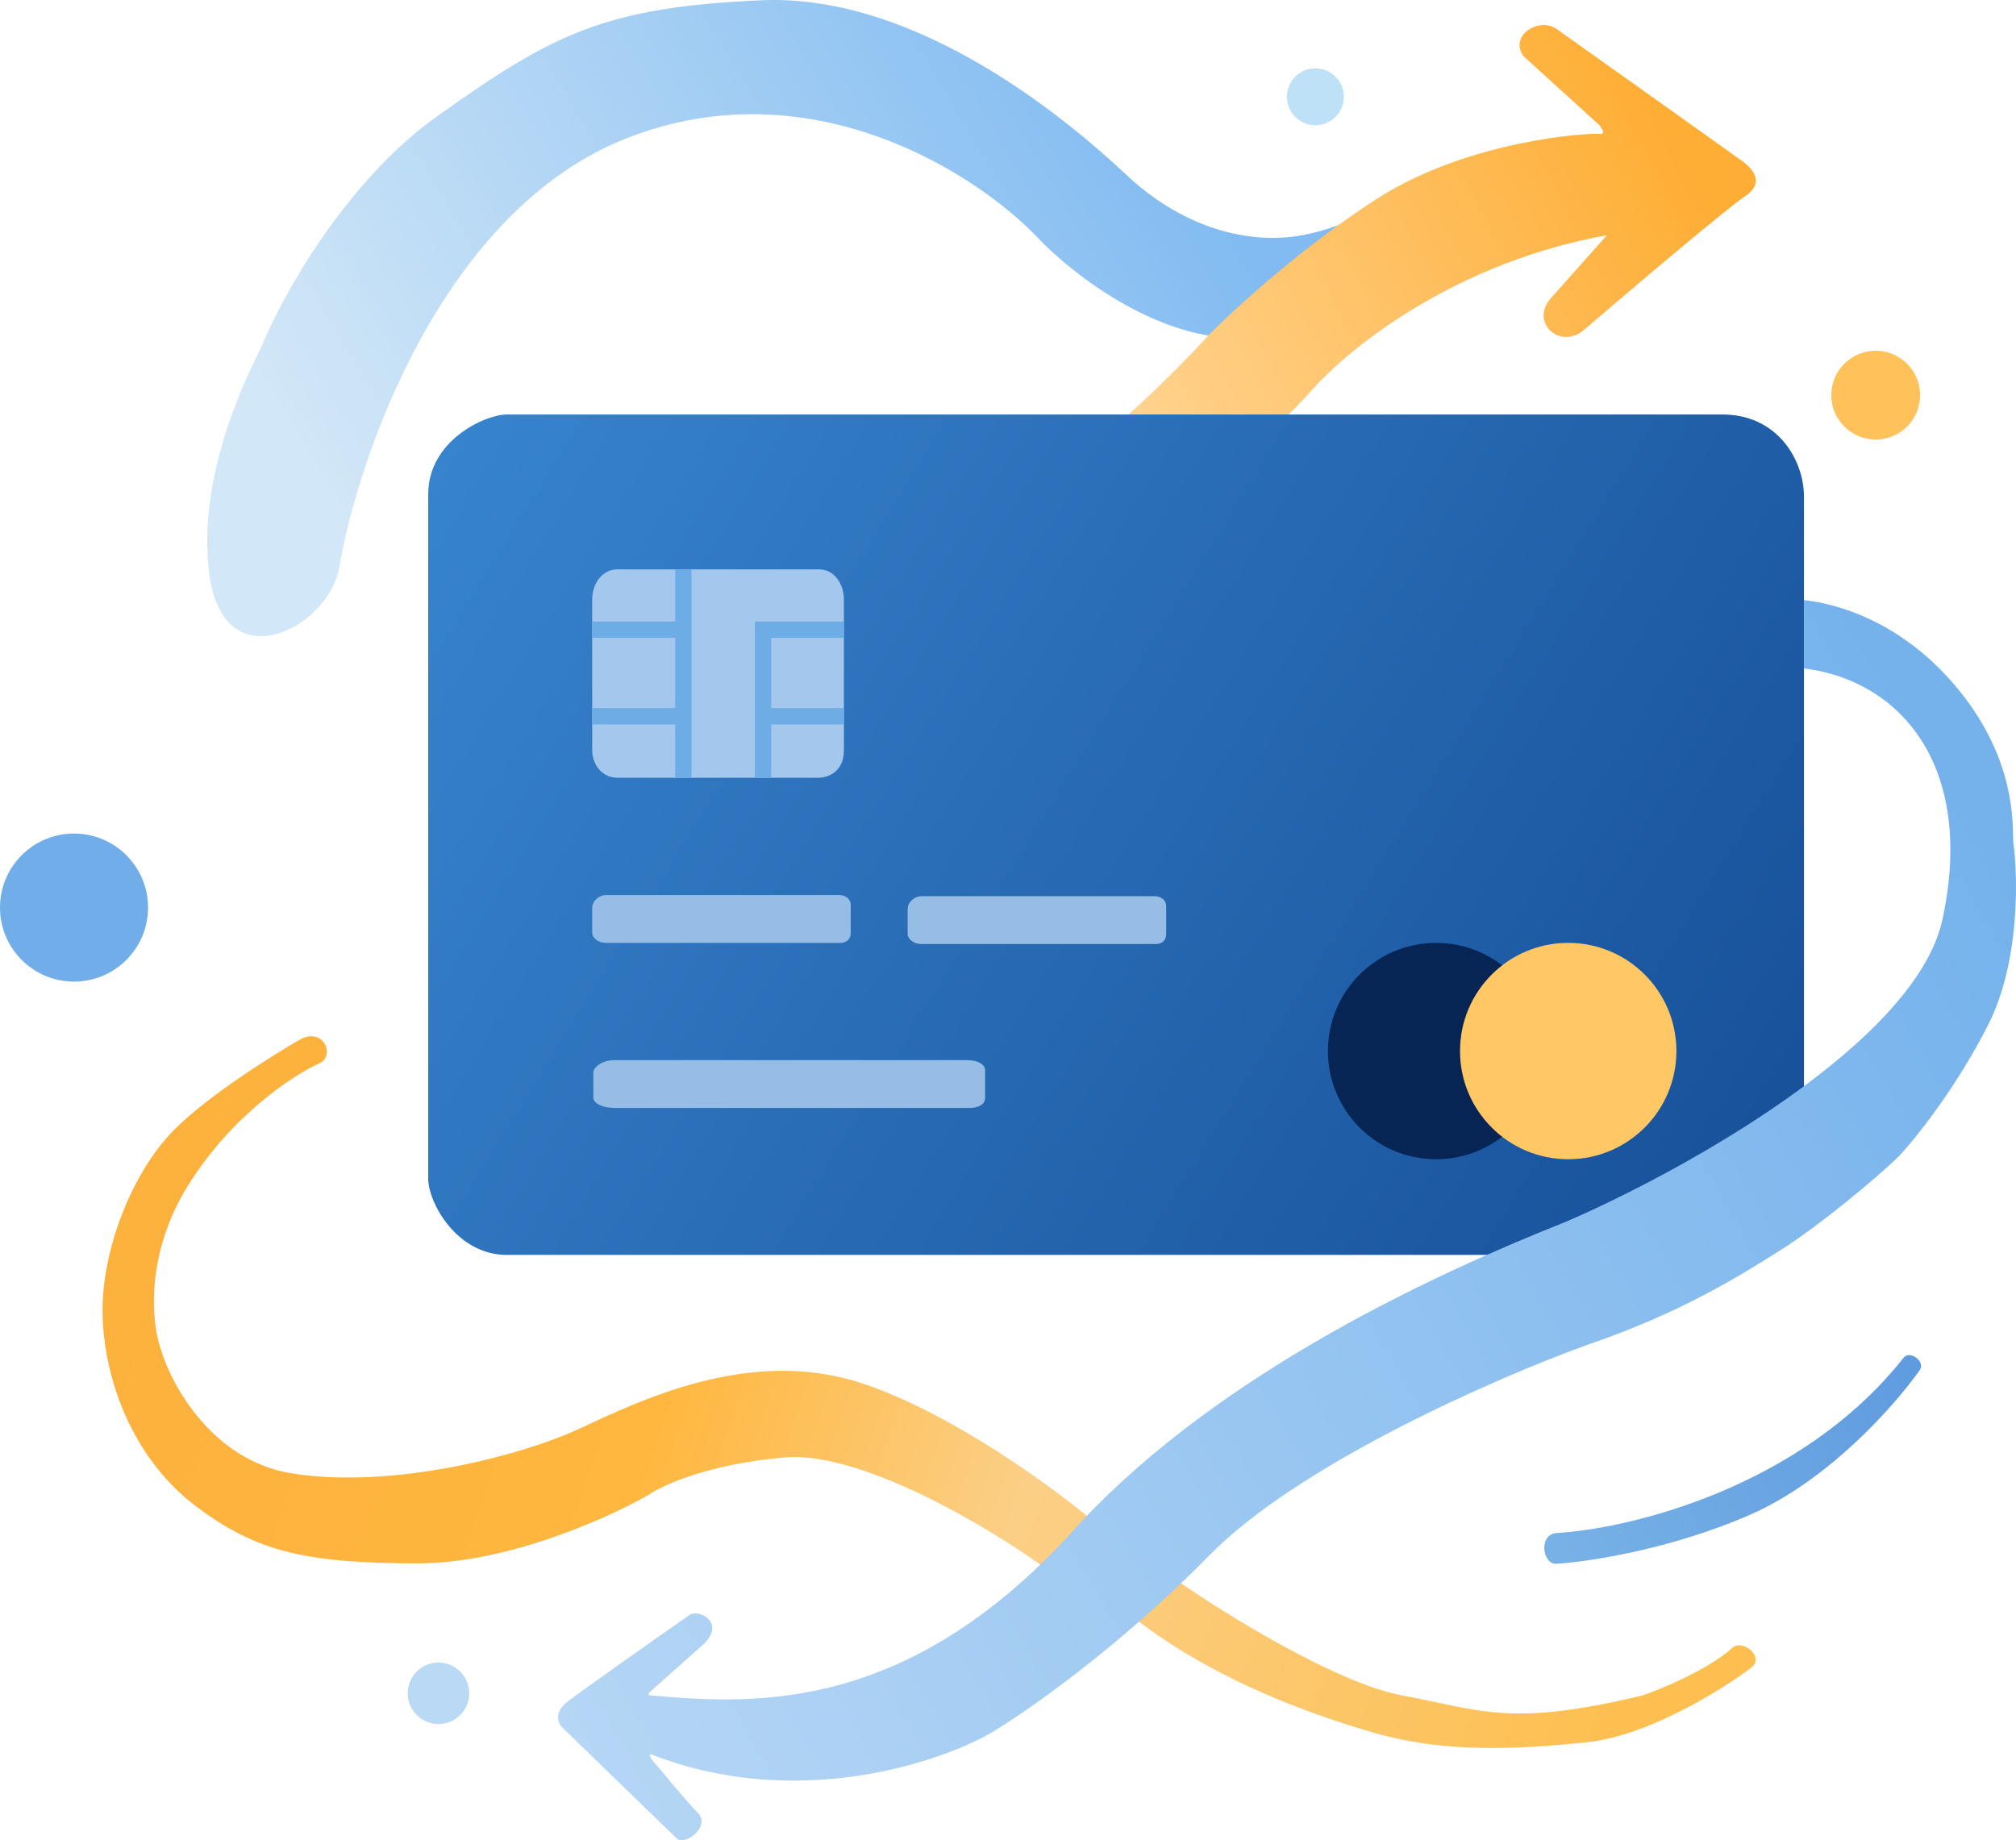
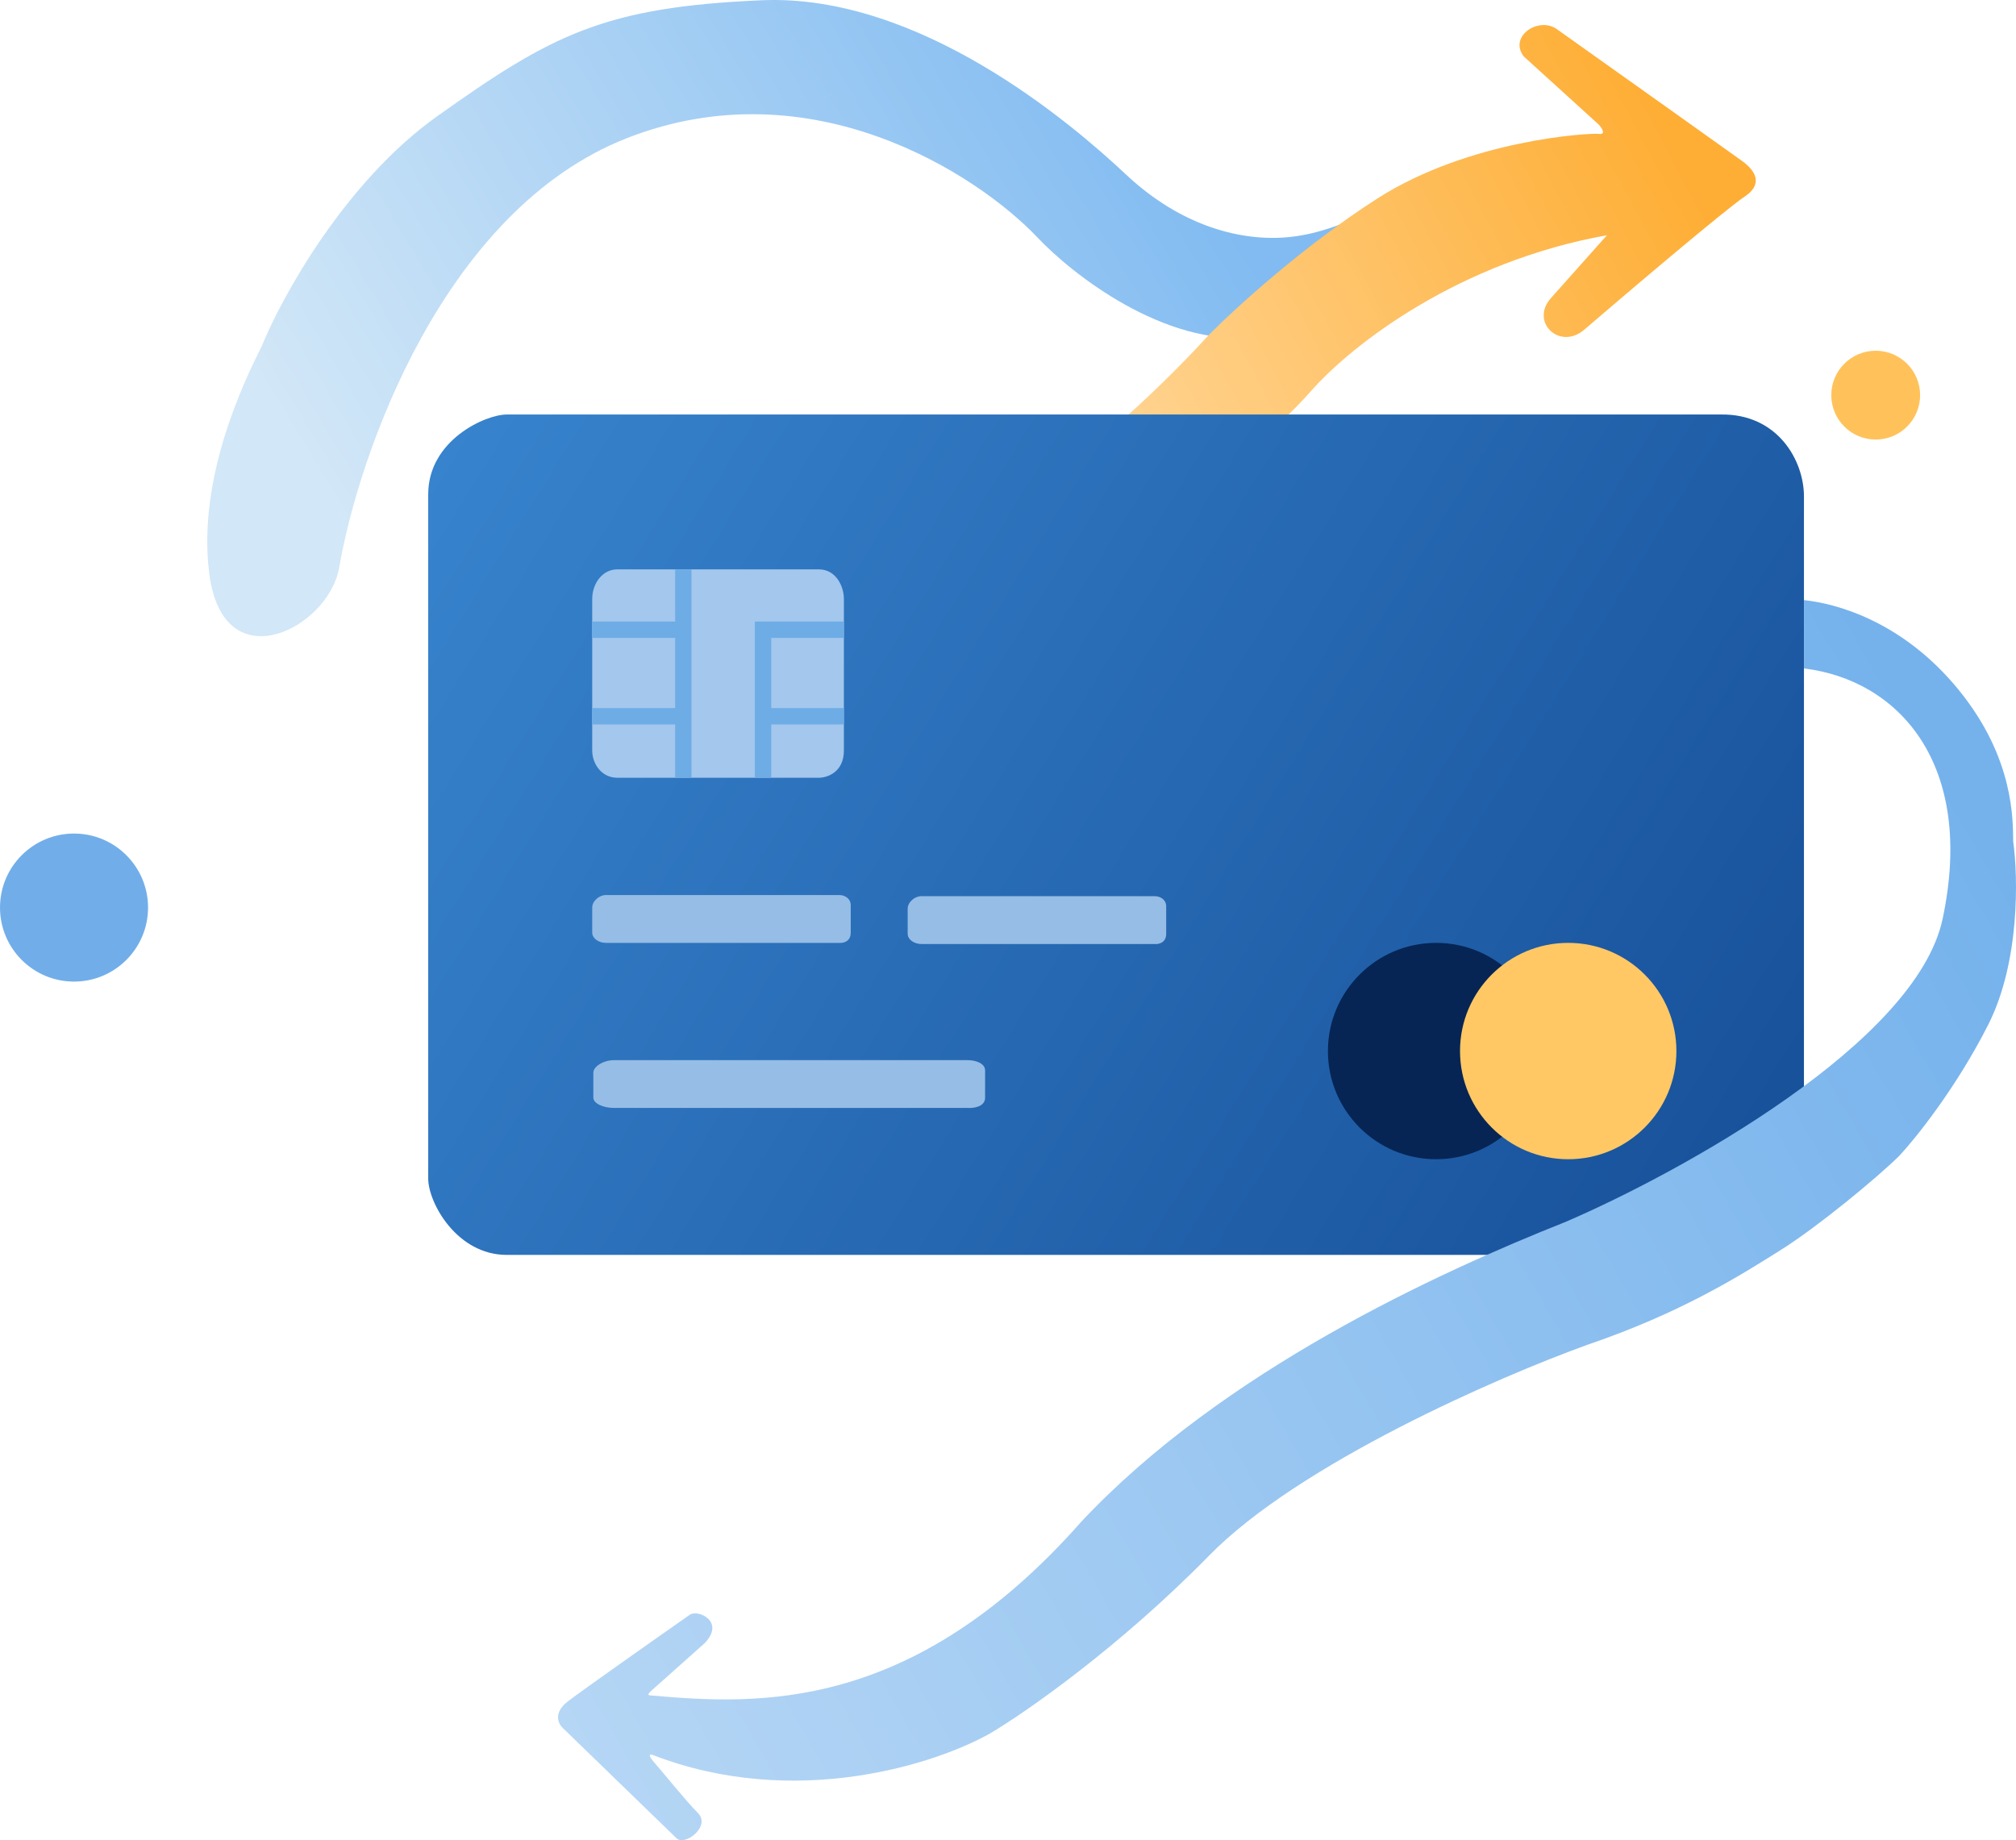
<svg xmlns="http://www.w3.org/2000/svg" width="4000" height="3652" viewBox="0 0 4000 3652" fill="none">
  <path d="M2728.93 411.775L2487.15 669.374C2310 687.451 2127.11 544.341 2057.81 470.526C1938.8 345.492 1609.5 131.127 1244.34 273.937C879.18 416.746 711.067 902.871 672.655 1128.08C650.058 1247.84 442.165 1354.05 415.054 1137.12C391.514 948.767 483.597 758.254 518.998 687.452C558.918 589.534 684.404 361.159 866.983 231.003C1095.21 68.309 1199.15 14.078 1510.98 0.52C1822.81 -13.038 2123.35 242.302 2234.07 346.245C2344.79 450.189 2464.55 479.564 2557.2 470.526C2631.31 463.295 2702.57 428.346 2728.93 411.775Z" fill="url(#paint0_linear_4013_97)" />
  <path d="M2600.85 776.379C2533.96 852.303 2449.45 914.971 2415.56 936.814L2105.99 920.998C2187.34 883.036 2335.72 733.447 2399.74 663.398C2449.45 612.933 2585.48 488.502 2731.91 394.501C2914.94 276.999 3154.46 263.441 3172.54 265.701C3187 267.509 3178.57 254.403 3172.54 247.624L3023.4 112.044C2992.67 72.275 3052.78 32.119 3088.93 57.813C3208.69 142.926 3450.02 314.508 3457.26 319.931L3457.48 320.1C3466.98 327.218 3508.85 358.599 3461.77 389.98C3423.81 415.288 3233.55 576.778 3143.17 654.359C3094.36 695.936 3034.7 638.541 3077.64 591.089L3188.36 466.808C2896.86 518.78 2684.46 681.474 2600.85 776.379Z" fill="url(#paint1_linear_4013_97)" />
-   <path d="M599.303 2060.5C644.496 2040.62 664.832 2096.66 633.197 2110.21C582.732 2132.81 460.109 2212.8 373.338 2352C286.568 2491.19 301.03 2626.92 319.107 2677.38C340.198 2748.94 421.698 2898.38 578.97 2923.69C775.559 2955.32 1030.9 2889.79 1148.4 2835.56C1265.9 2781.33 1487.35 2670.6 1711.05 2745.17C1890.02 2804.83 2092.93 2953.81 2172.02 3020.85L2348.27 3145.13C2440.16 3208.4 2655.58 3340.82 2782.12 3364.32C2940.3 3393.69 2994.53 3427.59 3258.91 3364.32C3298.07 3350.76 3388.16 3313.25 3435.16 3271.67C3455.5 3249.07 3504.31 3288.39 3473.57 3310.08C3415.58 3353.77 3269.75 3444.31 3150.44 3456.96C3001.31 3472.78 2861.21 3477.3 2727.89 3438.88C2594.57 3400.47 2418.32 3334.94 2271.44 3226.48C2153.94 3139.71 2083.89 3108.98 2063.56 3104.46C1957.35 3028.38 1707.44 2879.4 1557.4 2892.05C1407.36 2904.7 1314.11 2947.03 1286.24 2966.62C1207.9 3011.81 1006.95 3102.2 829.79 3102.2C608.345 3102.2 508.921 3079.6 389.159 2989.21C269.398 2898.83 210.648 2751.95 203.869 2620.89C197.09 2489.83 260.36 2327.14 346.226 2241.27C414.919 2172.58 543.566 2092.14 599.303 2060.5Z" fill="url(#paint2_linear_4013_97)" />
-   <path d="M3777.12 2694.1C3572.84 2952.6 3232.54 3033.8 3087.92 3042.08C3051.77 3045.51 3060.81 3104.73 3087.92 3103.09C3150.44 3099.33 3314.79 3074.62 3472.06 3005.93C3629.33 2937.23 3762.05 2785.99 3808.75 2718.95C3821.4 2702.68 3789.61 2678.28 3777.12 2694.1Z" fill="url(#paint3_linear_4013_97)" />
  <path d="M3373.65 2490.16H1005.54C906.12 2490.16 849.629 2386.21 849.629 2338.76V980.71C849.629 874.054 962.611 822.538 1005.54 822.538H3414.33C3526.4 820.73 3579.28 912.92 3579.28 985.232V2234.82L3373.65 2490.16Z" fill="url(#paint4_linear_4013_97)" />
  <path d="M1665.36 1870.99H1202.13C1187.67 1870.99 1175.02 1861.95 1175.02 1850.65V1800.94C1175.02 1788.28 1188.57 1776.08 1202.13 1776.08H1665.36C1676.2 1776.08 1687.95 1782.86 1687.95 1796.42V1850.65C1687.95 1868.73 1672.89 1871.74 1665.36 1870.99Z" fill="#96BDE6" />
  <path d="M2291.28 1873.25H1828.05C1813.59 1873.25 1800.94 1864.21 1800.94 1852.91V1803.2C1800.94 1790.54 1814.5 1778.34 1828.05 1778.34H2291.28C2302.13 1778.34 2313.88 1785.12 2313.88 1798.68V1852.91C2313.88 1870.99 2298.81 1874 2291.28 1873.25Z" fill="#96BDE6" />
  <path d="M1920.35 2198.53H1218.37C1196.45 2198.53 1177.27 2189.5 1177.27 2178.22V2128.56C1177.27 2115.92 1197.82 2103.73 1218.37 2103.73H1920.35C1936.78 2103.73 1954.59 2110.5 1954.59 2124.05V2178.22C1954.59 2196.27 1931.76 2199.28 1920.35 2198.53Z" fill="#96BDE6" />
  <path d="M1624.68 1543.34H1224.73C1194 1543.34 1175.02 1516.22 1175.02 1489.11V1188.57C1175.02 1157.84 1195.35 1129.82 1224.73 1129.82H1624.68C1659.03 1129.82 1674.4 1163.72 1674.4 1188.57V1489.11C1674.4 1532.49 1641.26 1543.34 1624.68 1543.34Z" fill="#A3C7ED" />
  <path d="M1513.96 1543.34V1421.32M1674.4 1249.59H1513.96V1421.32M1513.96 1421.32H1674.4M1355.79 1543.34V1421.32M1355.79 1129.82V1249.59M1355.79 1249.59H1175.02M1355.79 1249.59V1421.32M1355.79 1421.32H1175.02" stroke="#6EACE5" stroke-width="32.41" />
  <path d="M3579.28 1190.83V1326.41C3766.82 1349.01 3919.88 1516.22 3854.35 1823.53C3801.92 2069.38 3333.88 2326.68 3106.41 2424.6C2851.52 2525.83 2426.26 2720.61 2146.06 3018.89C1809.83 3400.31 1502.06 3382.69 1294.18 3364.61C1279.72 3364.61 1289.66 3357.83 1294.18 3353.31L1398.12 3260.67C1439.7 3217.28 1384.56 3193.1 1368.75 3204.18C1300.95 3251.63 1157.69 3352.41 1126.96 3375.91C1096.23 3399.41 1108.13 3421.86 1117.92 3430.14L1341.63 3647.07C1357.44 3665.14 1411.68 3624.47 1384.56 3597.35C1360.01 3572.8 1313.15 3514.2 1298.69 3497.93C1284.23 3481.66 1289.65 3480.61 1294.17 3482.11C1577.98 3592.38 1859.84 3499.44 1965.29 3439.18C2035.34 3397.75 2220.18 3269.25 2399.14 3086.68C2578.1 2904.1 2973.84 2731.91 3149.34 2668.64C3334.63 2605.37 3449.87 2533.06 3535.74 2478.83C3606.15 2434.36 3721.78 2339.49 3768.48 2293.54C3800.87 2258.89 3881.47 2158.41 3944.74 2033.68C4008.01 1908.95 4004.24 1739.17 3994.45 1669.88C3993.69 1627.7 3996.86 1504.92 3886.59 1369.35C3776.32 1233.77 3644.81 1197.61 3579.28 1190.83Z" fill="url(#paint5_linear_4013_97)" />
  <circle cx="2849.41" cy="2085.65" r="214.666" fill="#062555" />
  <circle cx="3111.53" cy="2085.65" r="214.666" fill="#FFC864" />
-   <circle cx="869.964" cy="3360.09" r="61.01" fill="#B9D9F4" />
  <circle cx="3721.63" cy="784.097" r="88.126" fill="#FFC25B" />
-   <circle cx="2609.89" cy="192.069" r="56.491" fill="#BFE1F8" />
  <circle cx="146.877" cy="1800.94" r="146.877" fill="#71AEE9" />
  <defs>
    <linearGradient id="paint0_linear_4013_97" x1="2402" y1="366.062" x2="847.365" y2="1303.81" gradientUnits="userSpaceOnUse">
      <stop stop-color="#81BBF1" />
      <stop offset="1" stop-color="#D2E7F7" />
    </linearGradient>
    <linearGradient id="paint1_linear_4013_97" x1="3348.79" y1="341.205" x2="2151.18" y2="980.684" gradientUnits="userSpaceOnUse">
      <stop stop-color="#FEAE35" />
      <stop offset="1" stop-color="#FFD79A" />
    </linearGradient>
    <linearGradient id="paint2_linear_4013_97" x1="363.806" y1="2117.29" x2="3310.38" y2="3102.49" gradientUnits="userSpaceOnUse">
      <stop stop-color="#FDB13D" />
      <stop offset="0.358" stop-color="#FFB73F" />
      <stop offset="0.595" stop-color="#FBCF86" />
      <stop offset="1" stop-color="#FDBF50" />
    </linearGradient>
    <linearGradient id="paint3_linear_4013_97" x1="3879.81" y1="2770.32" x2="3129.61" y2="3145.42" gradientUnits="userSpaceOnUse">
      <stop stop-color="#5E9ADF" />
      <stop offset="1" stop-color="#77B1E6" />
    </linearGradient>
    <linearGradient id="paint4_linear_4013_97" x1="849.629" y1="822.512" x2="3538.61" y2="2490.13" gradientUnits="userSpaceOnUse">
      <stop stop-color="#3884CE" />
      <stop offset="1" stop-color="#164F98" />
    </linearGradient>
    <linearGradient id="paint5_linear_4013_97" x1="3999.57" y1="1769.3" x2="1030.4" y2="3477.59" gradientUnits="userSpaceOnUse">
      <stop stop-color="#75B2EC" />
      <stop offset="1" stop-color="#B7D7F5" />
    </linearGradient>
  </defs>
</svg>